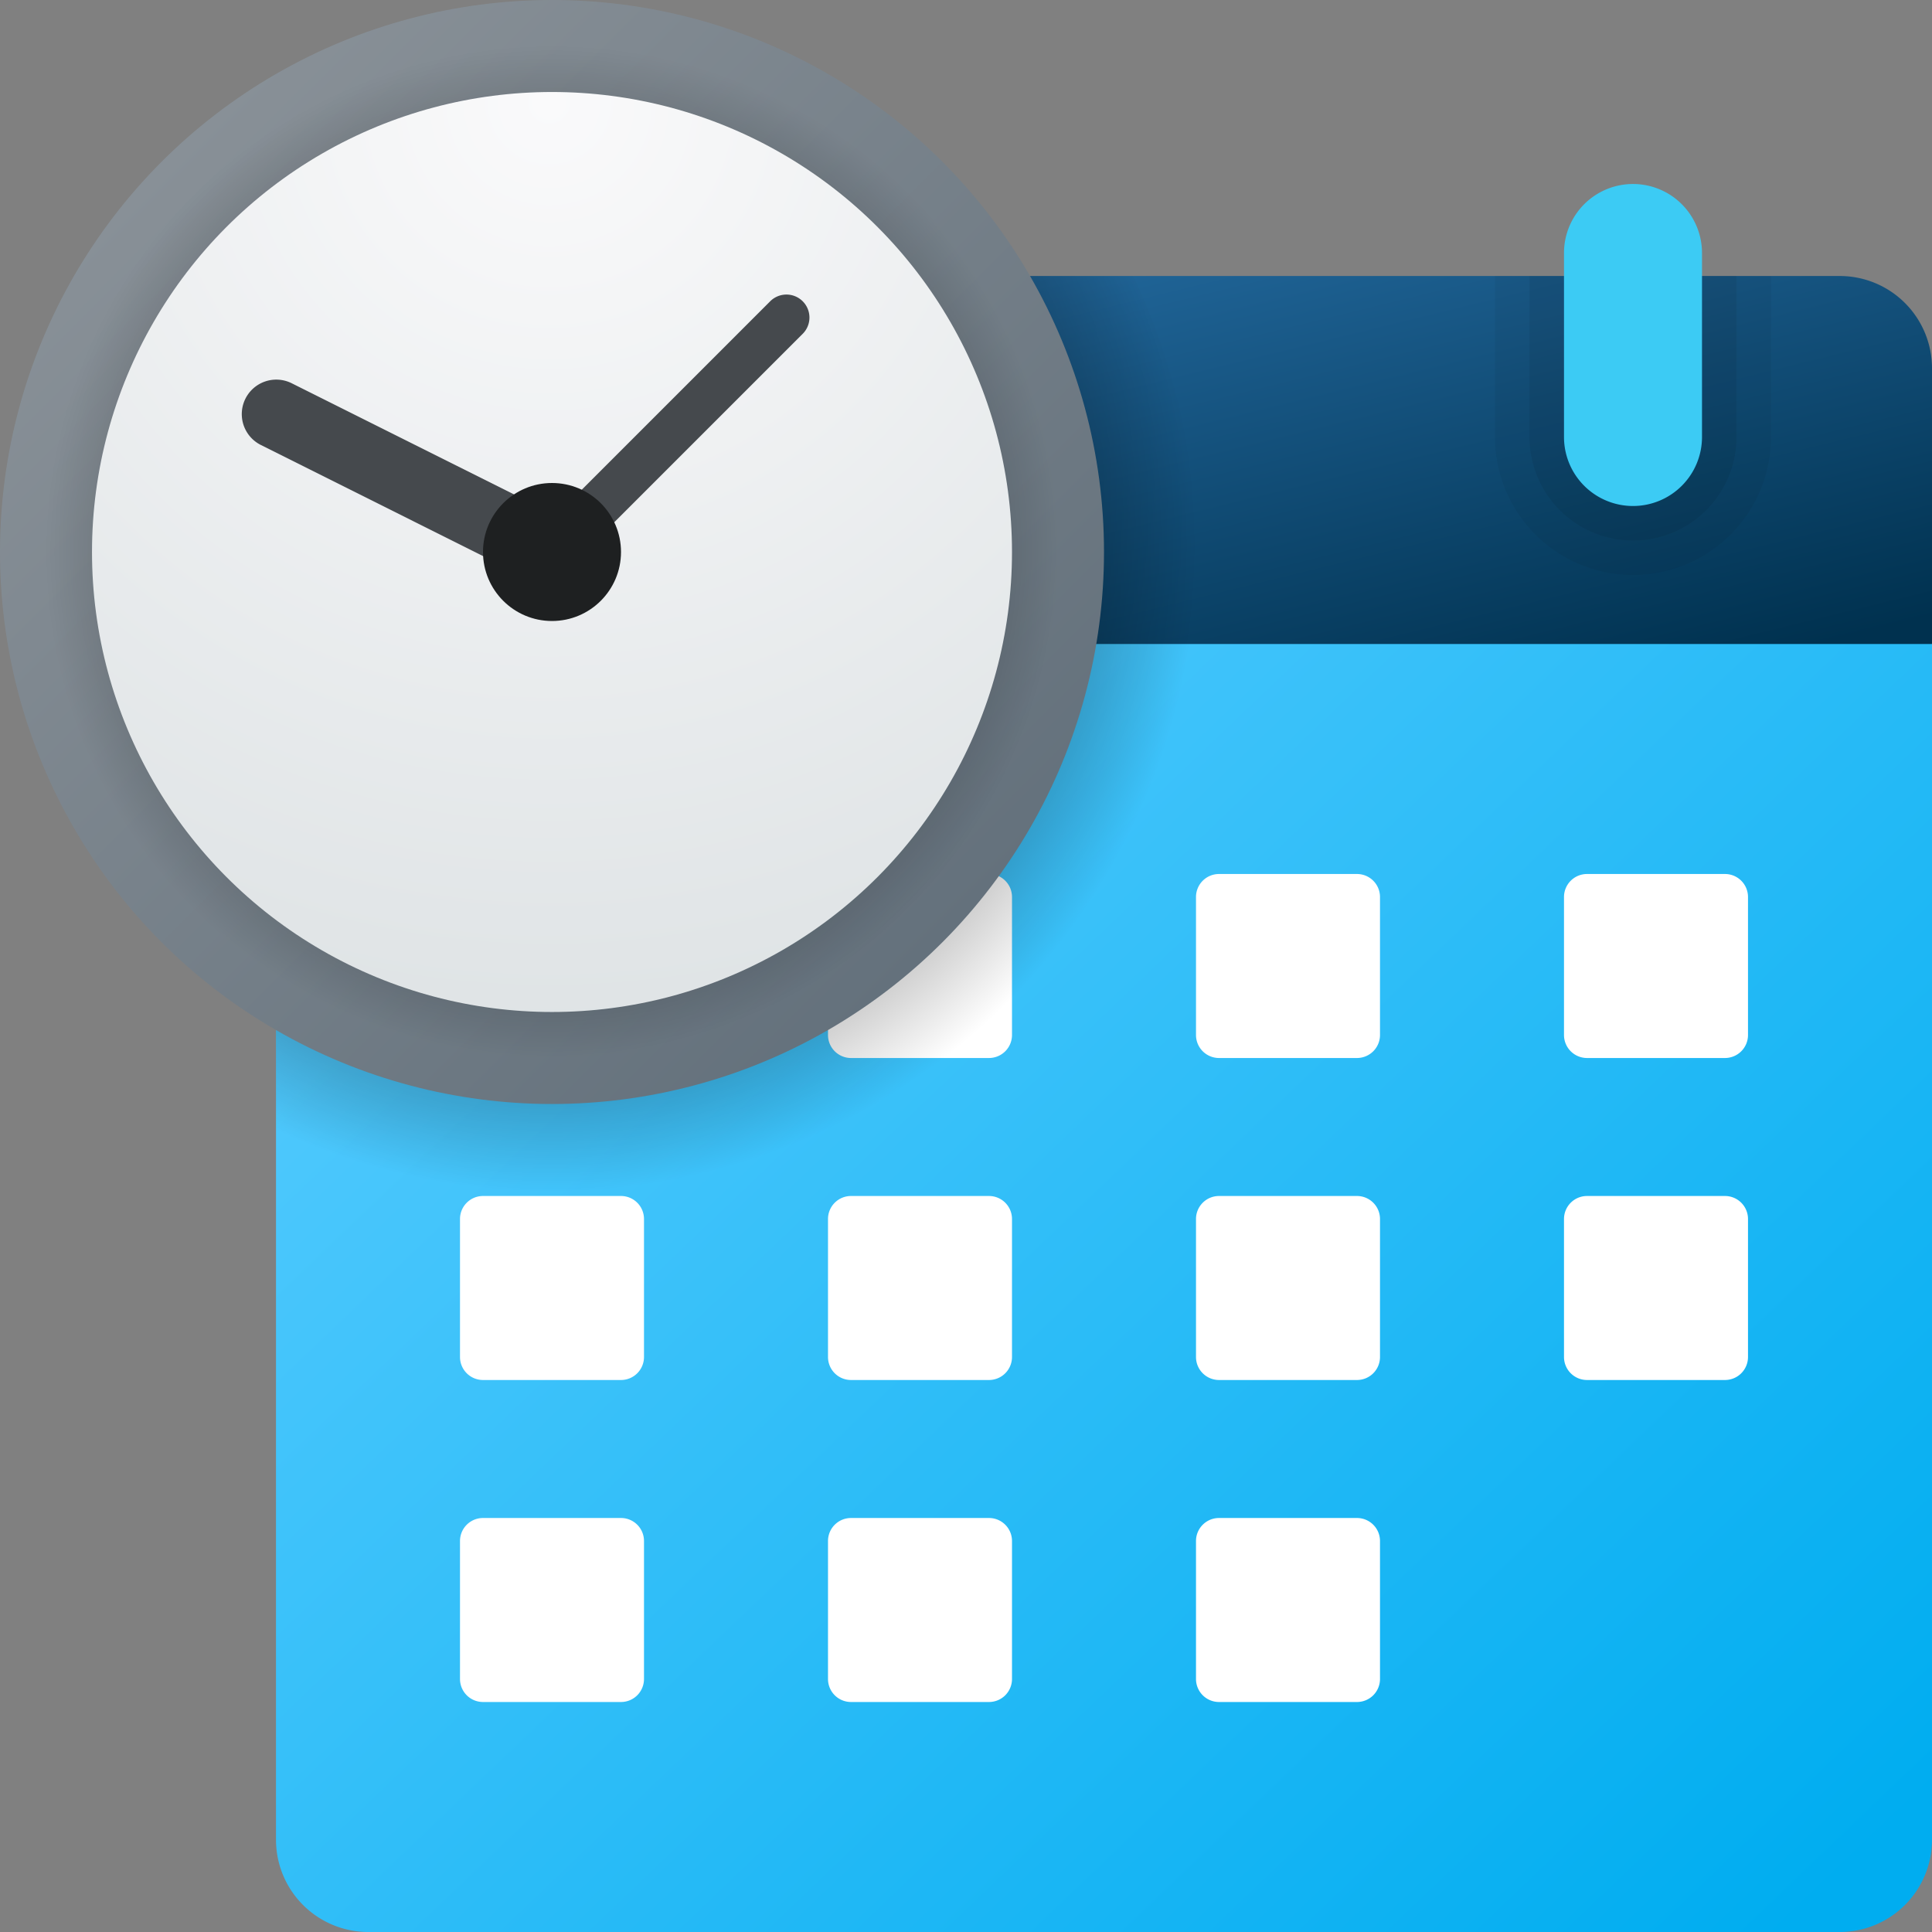
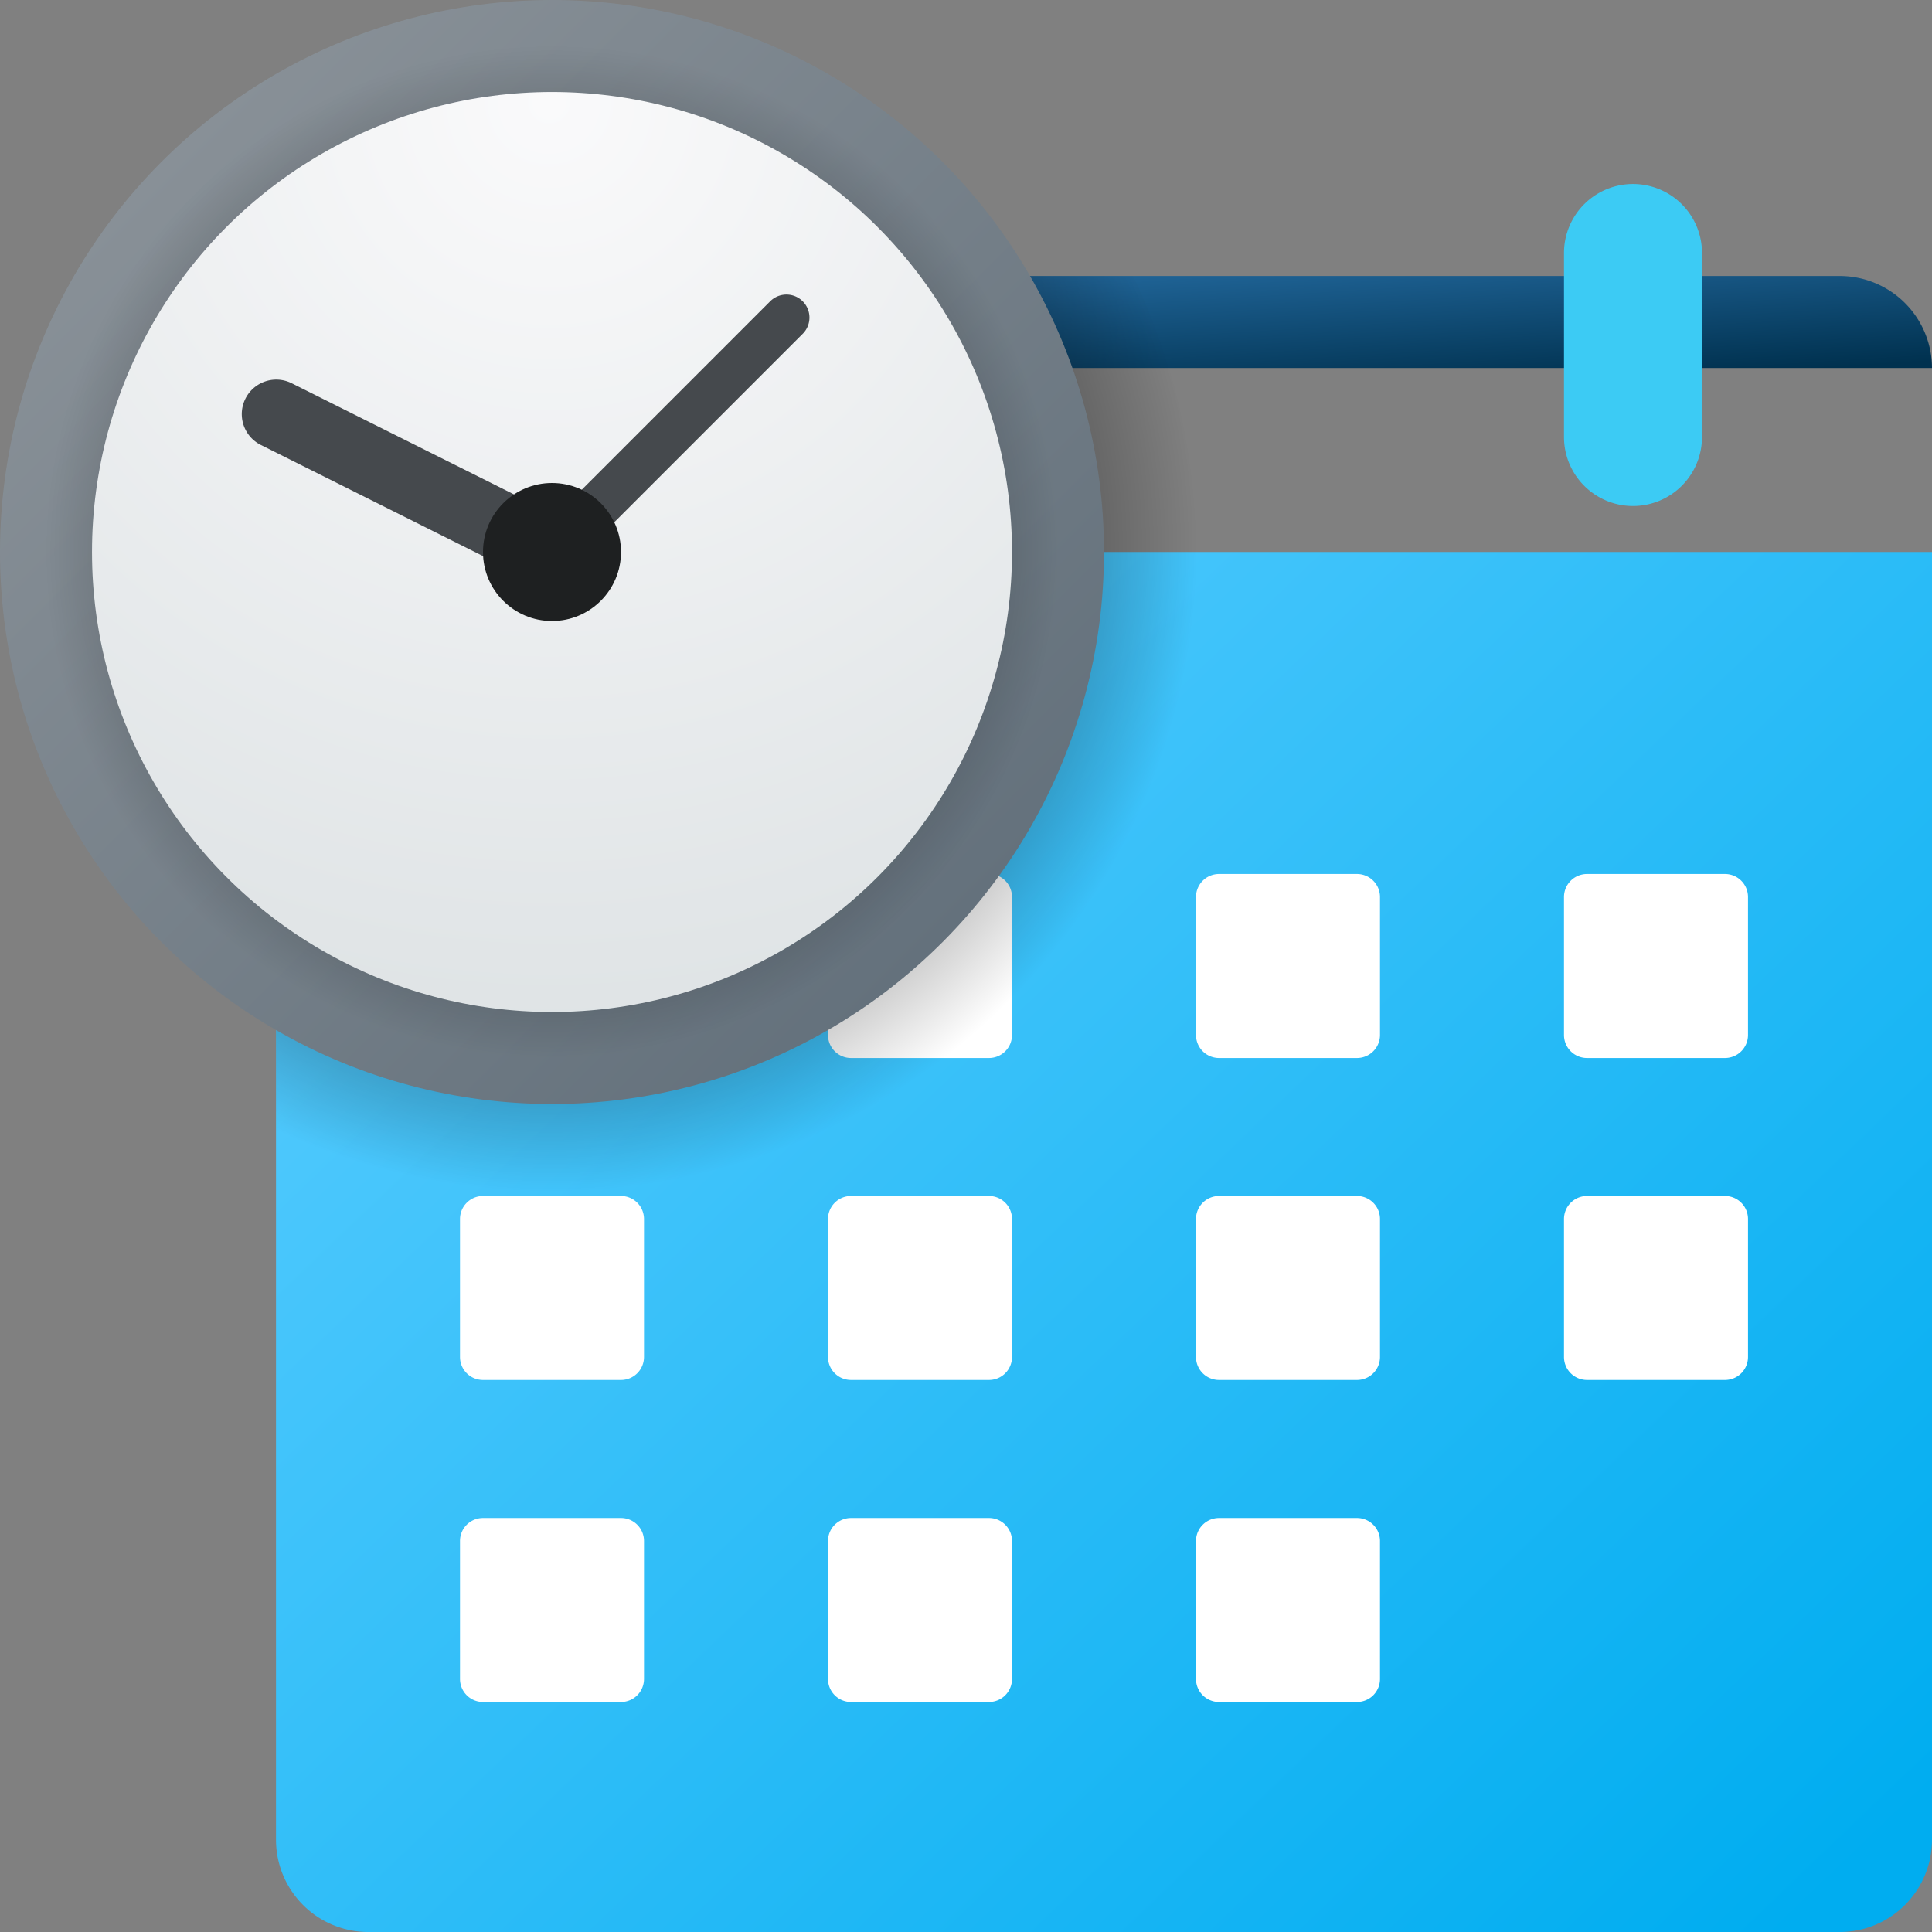
<svg xmlns="http://www.w3.org/2000/svg" id="icons8-schedule" width="42" height="42" viewBox="0 0 42 42">
  <rect x="0" y="0" width="42" height="42" fill="#808080" stroke="none" />
  <defs>
    <linearGradient id="linear-gradient" x1="0.012" y1="0.055" x2="0.994" y2="0.916" gradientUnits="objectBoundingBox">
      <stop offset="0" stop-color="#5ccdff" />
      <stop offset="1" stop-color="#00adf0" />
    </linearGradient>
    <linearGradient id="linear-gradient-2" x1="0.012" y1="0.076" x2="0.978" y2="0.96" gradientUnits="objectBoundingBox">
      <stop offset="0" stop-color="#2973ac" />
      <stop offset="1" stop-color="#00314f" />
    </linearGradient>
    <radialGradient id="radial-gradient" cx="0.299" cy="0.293" r="0.702" gradientUnits="objectBoundingBox">
      <stop offset="0.847" />
      <stop offset="1" stop-opacity="0" />
    </radialGradient>
    <linearGradient id="linear-gradient-3" x1="0.146" y1="0.146" x2="0.854" y2="0.854" gradientUnits="objectBoundingBox">
      <stop offset="0" stop-color="#889097" />
      <stop offset="1" stop-color="#64717c" />
    </linearGradient>
    <radialGradient id="radial-gradient-2" cx="0.5" cy="0.5" r="0.5" gradientUnits="objectBoundingBox">
      <stop offset="0" />
      <stop offset="1" stop-opacity="0" />
    </radialGradient>
    <radialGradient id="radial-gradient-3" cx="0.497" cy="0.012" r="1.114" gradientUnits="objectBoundingBox">
      <stop offset="0" stop-color="#fafafb" />
      <stop offset="1" stop-color="#dce1e3" />
    </radialGradient>
  </defs>
  <path id="Path_15" data-name="Path 15" d="M6,40V12H42V40a2.006,2.006,0,0,1-2,2H8A2.006,2.006,0,0,1,6,40Z" fill="url(#linear-gradient)" />
-   <path id="Path_16" data-name="Path 16" d="M42,8v6H6V8A2.006,2.006,0,0,1,8,6H40A2.006,2.006,0,0,1,42,8Z" fill="url(#linear-gradient-2)" />
+   <path id="Path_16" data-name="Path 16" d="M42,8H6V8A2.006,2.006,0,0,1,8,6H40A2.006,2.006,0,0,1,42,8Z" fill="url(#linear-gradient-2)" />
  <path id="Path_17" data-name="Path 17" d="M38,19.5v3a.5.5,0,0,1-.5.5h-3a.5.5,0,0,1-.5-.5v-3a.5.5,0,0,1,.5-.5h3A.5.5,0,0,1,38,19.5Zm-8,0v3a.5.5,0,0,1-.5.5h-3a.5.5,0,0,1-.5-.5v-3a.5.5,0,0,1,.5-.5h3A.5.5,0,0,1,30,19.5Zm-8,0v3a.5.5,0,0,1-.5.5h-3a.5.5,0,0,1-.5-.5v-3a.5.5,0,0,1,.5-.5h3A.5.5,0,0,1,22,19.5Z" fill="#fff" />
  <path id="Path_18" data-name="Path 18" d="M38,26.5v3a.5.5,0,0,1-.5.5h-3a.5.5,0,0,1-.5-.5v-3a.5.5,0,0,1,.5-.5h3A.5.5,0,0,1,38,26.5Zm-8,0v3a.5.5,0,0,1-.5.5h-3a.5.5,0,0,1-.5-.5v-3a.5.5,0,0,1,.5-.5h3A.5.5,0,0,1,30,26.5Zm-8,0v3a.5.5,0,0,1-.5.5h-3a.5.5,0,0,1-.5-.5v-3a.5.5,0,0,1,.5-.5h3A.5.5,0,0,1,22,26.5Zm-8,0v3a.5.5,0,0,1-.5.5h-3a.5.5,0,0,1-.5-.5v-3a.5.5,0,0,1,.5-.5h3A.5.5,0,0,1,14,26.5Z" fill="#fff" />
  <path id="Path_19" data-name="Path 19" d="M30,33.5v3a.5.5,0,0,1-.5.5h-3a.5.5,0,0,1-.5-.5v-3a.5.5,0,0,1,.5-.5h3A.5.5,0,0,1,30,33.5Zm-8,0v3a.5.5,0,0,1-.5.5h-3a.5.5,0,0,1-.5-.5v-3a.5.5,0,0,1,.5-.5h3A.5.5,0,0,1,22,33.5Zm-8,0v3a.5.5,0,0,1-.5.5h-3a.5.5,0,0,1-.5-.5v-3a.5.5,0,0,1,.5-.5h3A.5.5,0,0,1,14,33.5Z" fill="#fff" />
  <path id="Path_20" data-name="Path 20" d="M6,8V24.635A13.976,13.976,0,0,0,24.635,6H8A2.006,2.006,0,0,0,6,8Z" opacity="0.2" fill="url(#radial-gradient)" />
  <circle id="Ellipse_9" data-name="Ellipse 9" cx="12" cy="12" r="12" fill="url(#linear-gradient-3)" />
  <circle id="Ellipse_10" data-name="Ellipse 10" cx="11" cy="11" r="11" transform="translate(1 1)" fill="url(#radial-gradient-2)" />
  <circle id="Ellipse_11" data-name="Ellipse 11" cx="10" cy="10" r="10" transform="translate(2 2)" fill="url(#radial-gradient-3)" />
  <path id="Path_21" data-name="Path 21" d="M12,12.5a.5.5,0,0,1-.354-.853l5.091-5.091a.5.5,0,1,1,.707.707l-5.091,5.091A.5.5,0,0,1,12,12.5Z" fill="#45494d" />
  <path id="Path_22" data-name="Path 22" d="M12,12.75a.741.741,0,0,1-.334-.079l-6-3a.75.75,0,0,1,.67-1.342l6,3A.75.75,0,0,1,12,12.75Z" fill="#45494d" />
  <circle id="Ellipse_12" data-name="Ellipse 12" cx="1.5" cy="1.5" r="1.5" transform="translate(10.5 10.5)" fill="#1e2021" />
-   <path id="Path_23" data-name="Path 23" d="M35.5,12.5h0a3,3,0,0,1-3-3V6h6V9.5A3,3,0,0,1,35.5,12.5Z" opacity="0.05" />
-   <path id="Path_24" data-name="Path 24" d="M35.5,11.75h0A2.25,2.25,0,0,1,33.25,9.5V6h4.5V9.5A2.25,2.25,0,0,1,35.5,11.75Z" opacity="0.07" />
  <path id="Path_25" data-name="Path 25" d="M35.5,11h0A1.5,1.5,0,0,1,34,9.5v-4A1.5,1.5,0,0,1,35.5,4h0A1.5,1.5,0,0,1,37,5.5v4A1.5,1.5,0,0,1,35.5,11Z" fill="#3ccbf4" />
</svg>